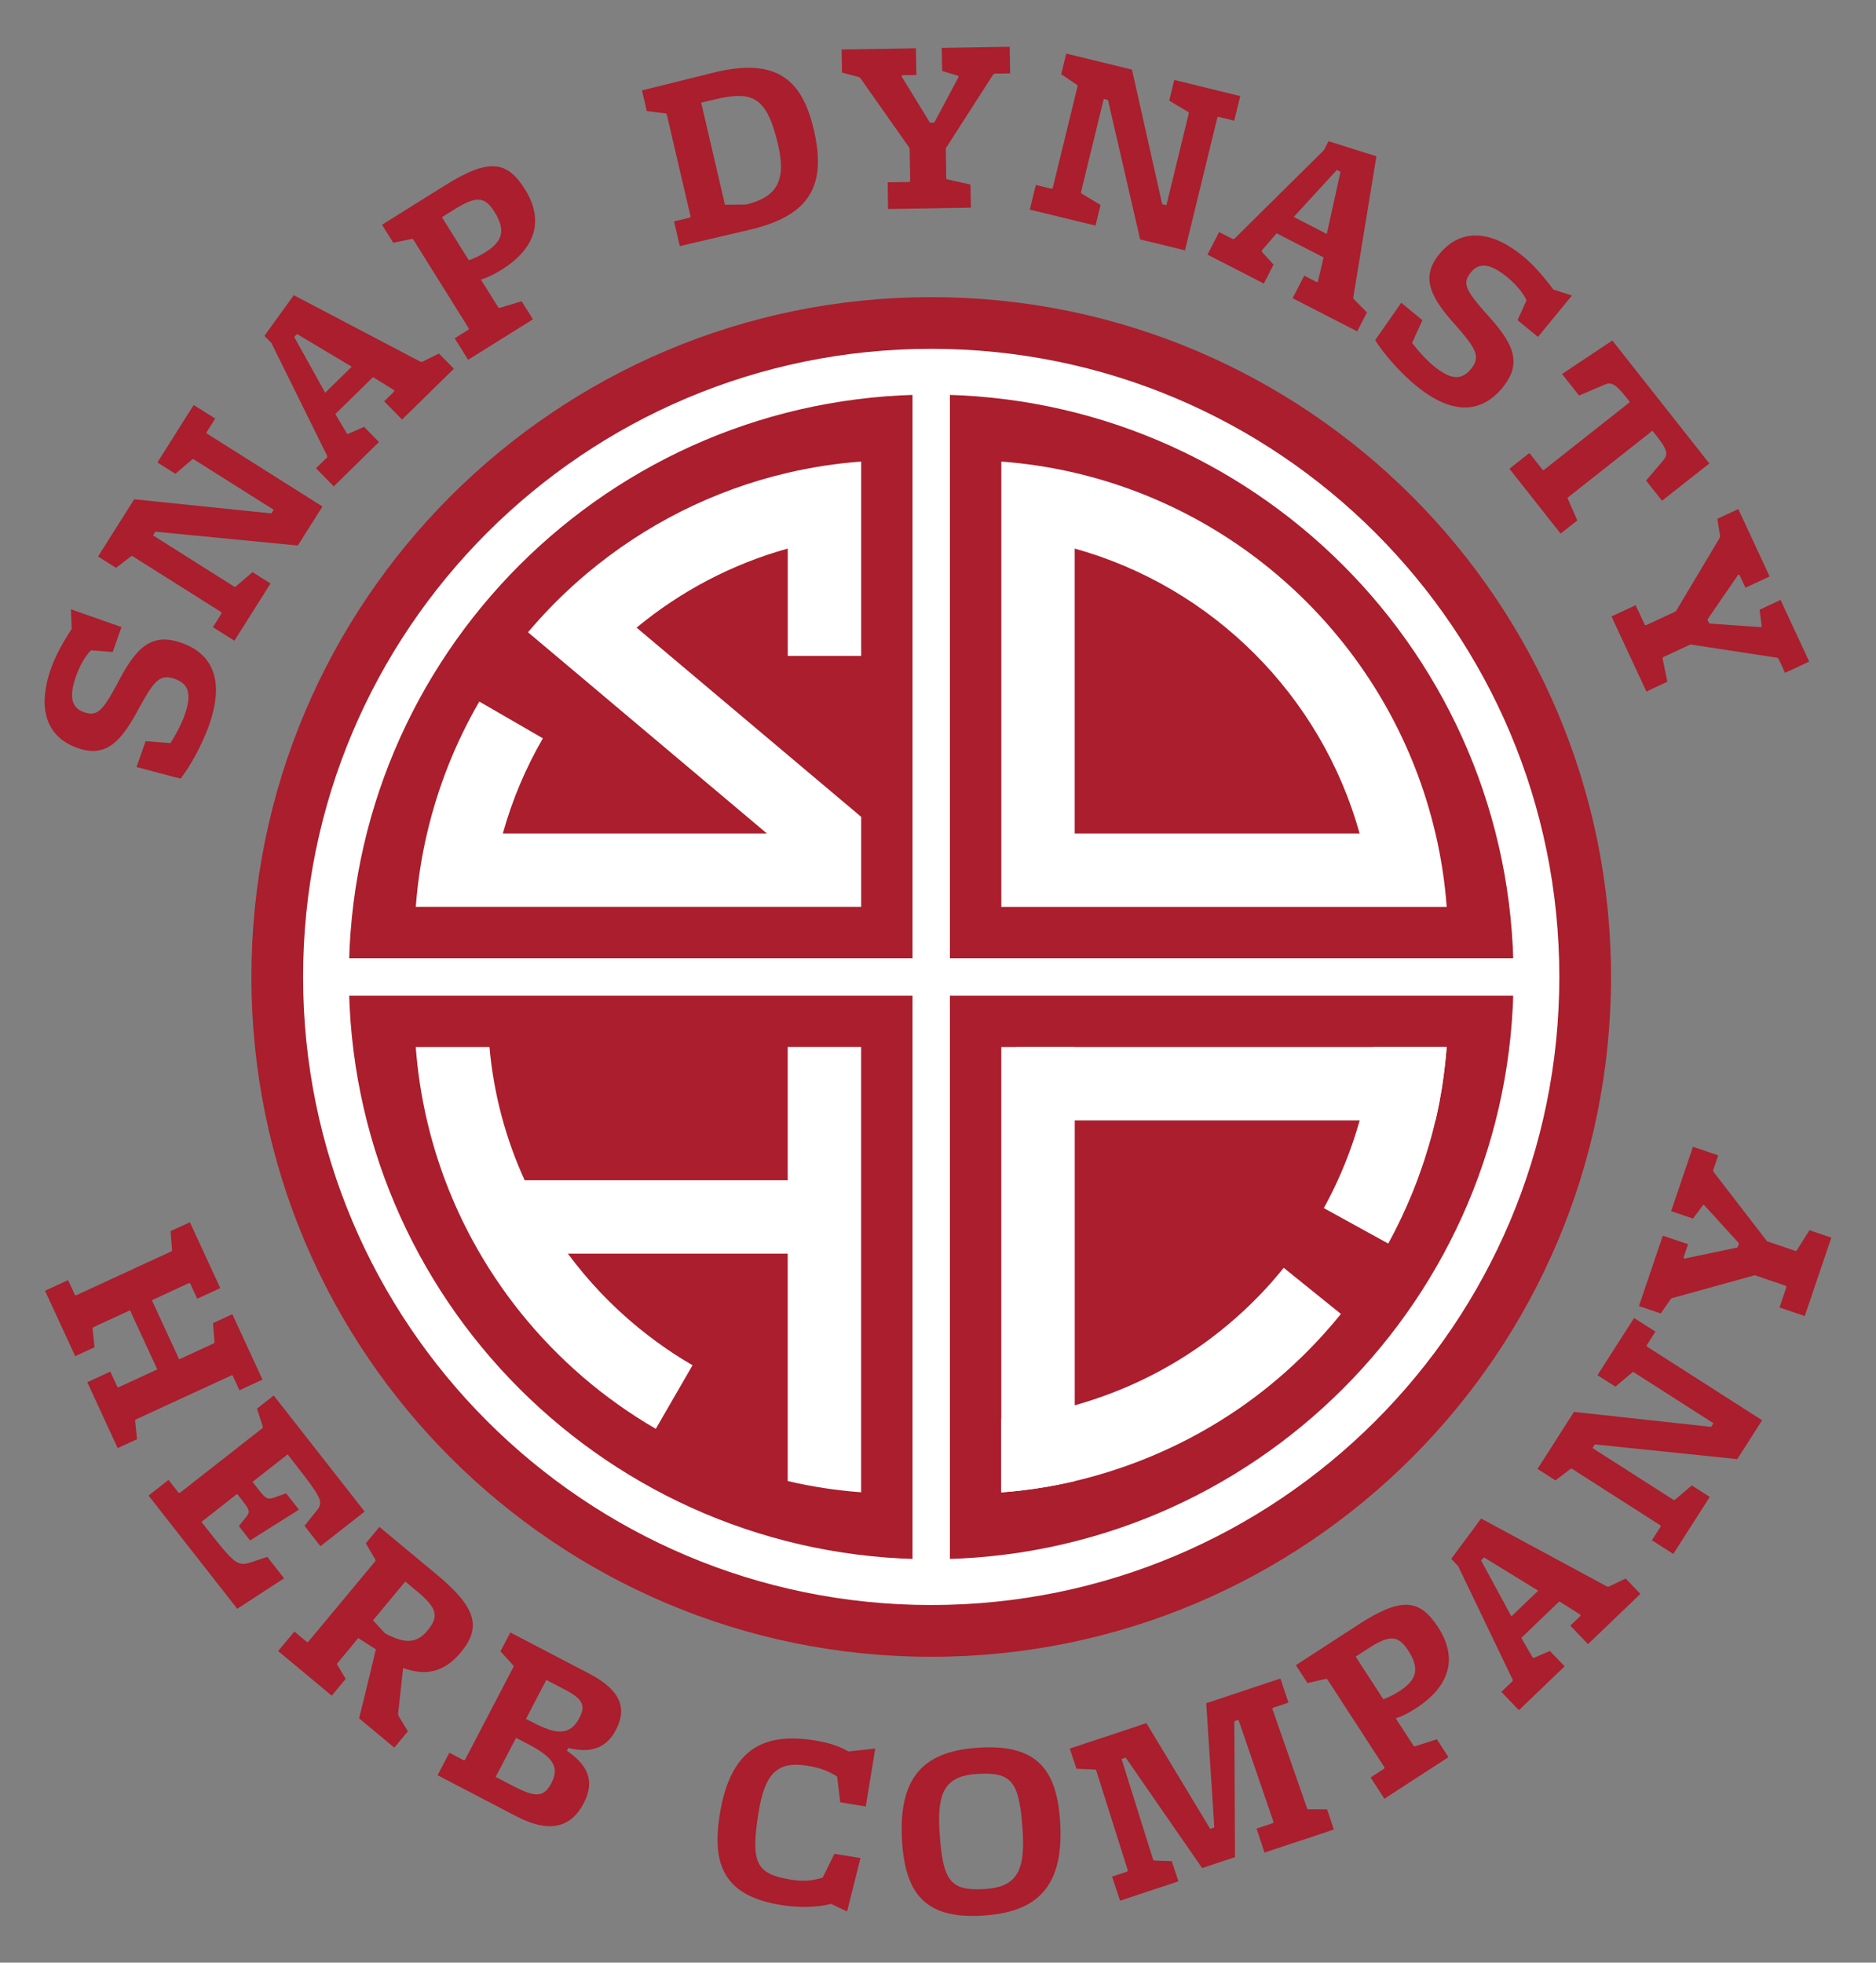
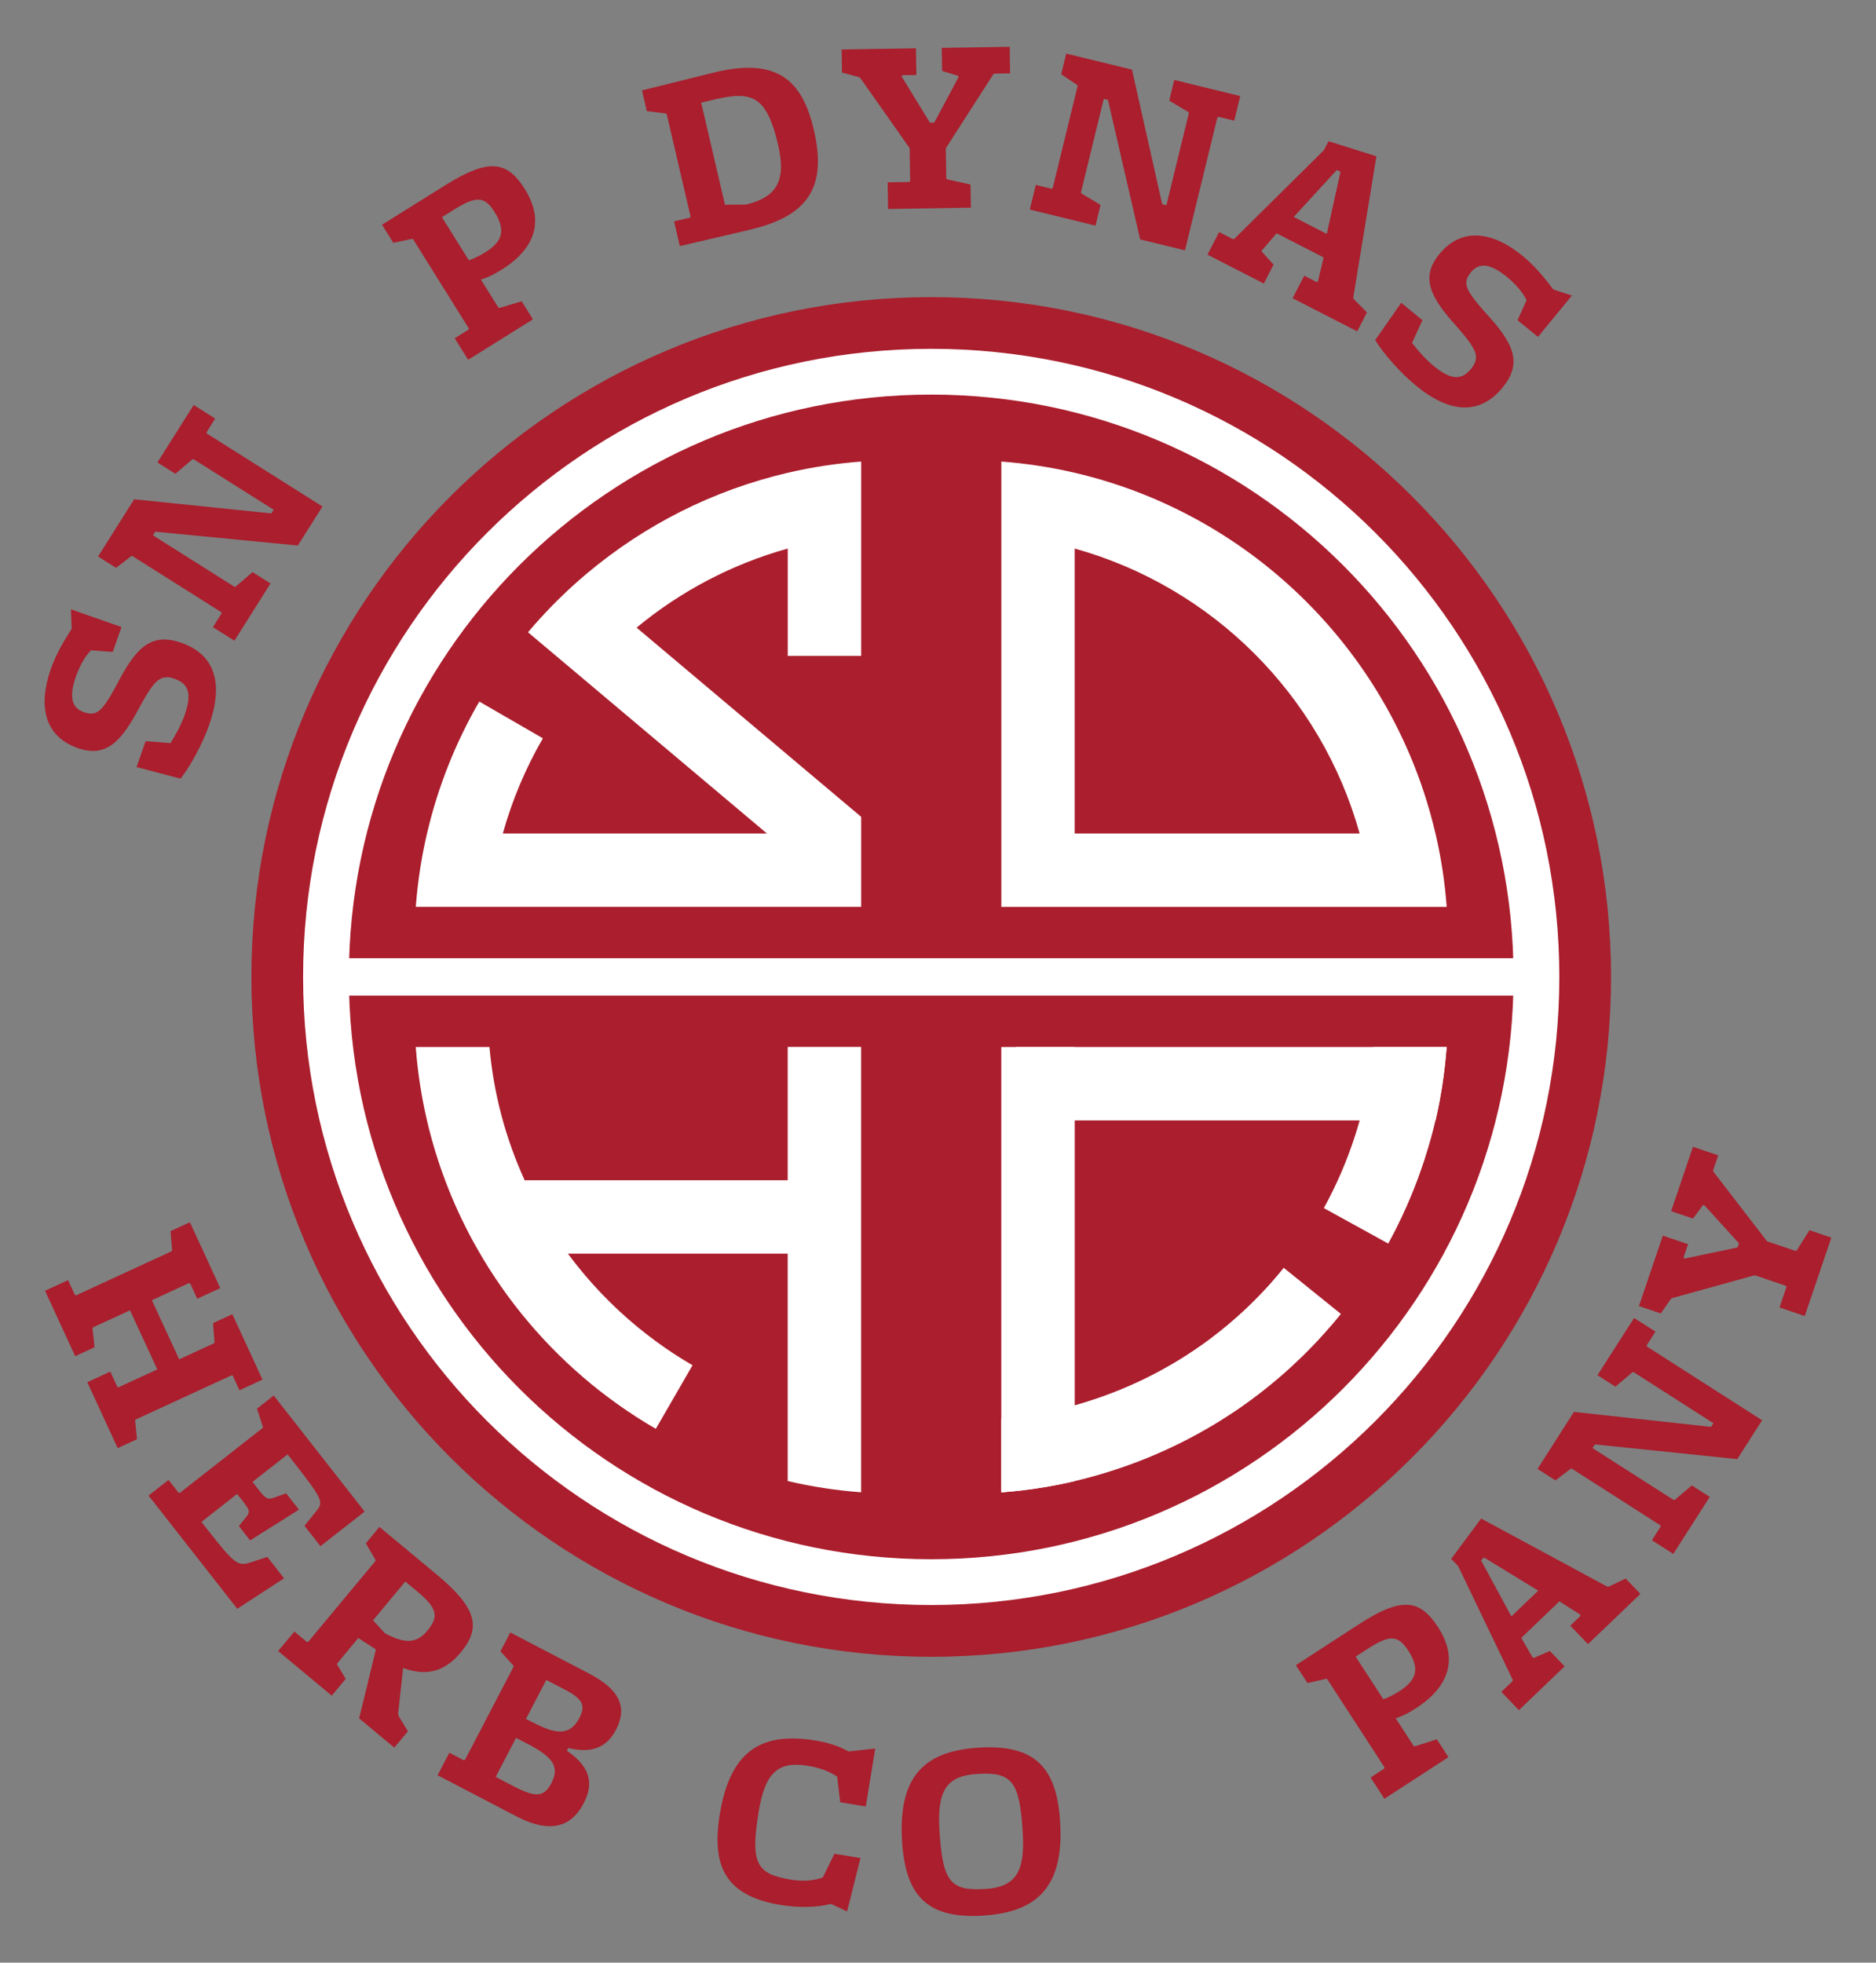
<svg xmlns="http://www.w3.org/2000/svg" id="Layer_1" data-name="Layer 1" viewBox="0 0 444.6 465.15">
  <rect x="0" y="0" width="444.6" height="465.15" fill="#808080" stroke="none" />
  <defs>
    <style>
      .cls-1 {
        fill: #aa1e2d;
      }

      .cls-1, .cls-2 {
        stroke-width: 0px;
      }

      .cls-2 {
        fill: #fff;
      }
    </style>
  </defs>
  <path class="cls-1" d="m59.58,231.54c0-88.98,72.13-161.12,161.12-161.12s161.1,72.14,161.1,161.12-72.14,161.12-161.1,161.12S59.58,320.51,59.58,231.54" />
  <g>
    <path class="cls-1" d="m49.6,171.73c-1.63,4.64-4.47,9.83-6.81,12.81l-10.43-2.75,2.15-6.13,5.89.46c1.02-1.64,2.46-4.09,3.35-6.62,1.77-5.05,1-7.44-2.38-8.63-3.5-1.23-4.91.6-8.25,6.64-4.24,8.04-7.82,12.2-14.7,9.78-8.03-2.81-9.37-10.17-6.38-18.72,1.11-3.15,2.71-6.07,4.95-9.53l-.18-4.63,11.98,4.2-2.07,5.9-5.14-.39c-1.35,1.27-2.75,3.8-3.57,6.15-1.73,4.93-1.02,7.5,1.85,8.5,3.1,1.09,4.36-.14,7.8-6.47,4.5-8.79,8.11-12.48,15.33-9.95,7.62,2.67,10.18,9.17,6.6,19.37Z" />
    <path class="cls-1" d="m51,99.19l-2.07,3.29.11.28,27.38,17.28-5.84,9.25-33.77-3.28-.55.87,19.26,12.16.27.03,4.06-3.47,4.26,2.69-8.56,13.56-5.09-3.21,2.07-3.29-.11-.28-21.01-13.26-.27-.03-3.64,2.8-4.26-2.69,8.56-13.56,32.51,3.35.55-.87-18.96-11.96-.27-.03-4.06,3.47-4.26-2.69,8.59-13.61,5.09,3.21Z" />
-     <path class="cls-1" d="m95.26,99.4l-4.21-4.29,2.39-2.34-.04-.3-5-3.1-8.93,8.76,2.75,4.62.26.09,3.8-1.68,3.53,3.6-10.71,10.51-4.21-4.29,2.65-2.59v-.34s-13.22-26.76-13.22-26.76l-1.66-1.69,6.97-9.64,30,15.76.39.05,4.01-1.98,3.53,3.6-12.27,12.04Zm-24.85-20.22l-.69.68,7.35,13.22,6.29-6.17-12.94-7.73Z" />
    <path class="cls-1" d="m118.83,63.94c-1.8,1.13-3.29,1.84-4.86,2.32l4.12,6.6.23.14,5.31-1.6,2.67,4.28-15.35,9.59-3.19-5.1,3.3-2.06.03-.3-13.16-21.07-.23-.14-4.49.94-2.67-4.28,15.05-9.4c10.36-6.47,14.63-5.7,18.82,1,4.67,7.47,2.43,14.1-5.56,19.08Zm-11.21-14.27l-2.89,1.8,6.37,10.2c.99-.26,2.68-1.1,3.86-1.84,4.07-2.54,5.02-5.14,2.26-9.57-2.35-3.76-4.35-3.87-9.61-.59Z" />
    <path class="cls-1" d="m177.62,54.47l-16.51,3.85-1.36-5.86,3.79-.88.12-.28-5.64-24.2-.17-.21-4.56-.56-1.14-4.91s16.87-4.18,16.98-4.21c14.93-3.67,20.97,1.66,23.74,13.55,3.1,13.31-.99,20.38-15.25,23.7Zm-8.26-30.89l-3.19.74,5.64,24.2,4.98-.04c7.03-1.7,9.68-5.31,7.61-14.19-2.73-11.71-6.28-12.76-15.04-10.72Z" />
    <path class="cls-1" d="m239.42,17.39l-3.77.06-.3.25-11.2,17.44.11,7.11.13.24,5.61,1.25.09,5.47-19.62.32-.1-6.32,5.16-.08.18-.25-.13-7.77-11.63-16.52-.31-.3-4.09-1.09-.09-5.47,17.61-.28.1,6.32-3.34.05-.18.25,6.74,11.01,1.03-.02,5.78-10.85-.13-.24-3.79-1.15-.09-5.47,16.1-.26.1,6.32Z" />
    <path class="cls-1" d="m292.51,28.6l-3.78-.92-.23.19-7.67,31.46-10.62-2.59-7.63-33.06-1-.24-5.4,22.13.06.26,4.58,2.74-1.19,4.9-15.58-3.8,1.43-5.84,3.78.92.23-.19,5.89-24.14-.06-.26-3.82-2.56,1.19-4.9,15.58,3.8,7.16,31.89,1,.24,5.31-21.78-.06-.26-4.58-2.74,1.19-4.9,15.64,3.82-1.43,5.84Z" />
    <path class="cls-1" d="m306.34,70.68l2.75-5.35,2.97,1.53.27-.13,1.36-5.72-11.14-5.71-3.52,4.07v.27s2.79,3.07,2.79,3.07l-2.3,4.49-13.35-6.85,2.75-5.35,3.3,1.69.33-.11,21.22-21,1.08-2.11,11.35,3.57-5.48,33.44.08.38,3.15,3.18-2.3,4.49-15.3-7.85Zm11.34-29.96l-.86-.44-10.22,11.14,7.84,4.02,3.25-14.72Z" />
    <path class="cls-1" d="m335.59,91.41c-3.8-3.13-7.69-7.58-9.68-10.8l6.17-8.85,5.02,4.13-2.45,5.38c1.18,1.52,3,3.72,5.06,5.42,4.13,3.4,6.64,3.5,8.92.73,2.35-2.86,1.13-4.81-3.39-10.03-6.1-6.74-8.76-11.53-4.13-17.16,5.4-6.57,12.78-5.3,19.77.45,2.58,2.12,4.77,4.63,7.25,7.93l4.41,1.43-8.06,9.81-4.83-3.97,2.13-4.7c-.73-1.7-2.62-3.89-4.55-5.47-4.04-3.32-6.69-3.54-8.62-1.19-2.08,2.53-1.37,4.15,3.39,9.55,6.71,7.24,8.93,11.91,4.07,17.82-5.13,6.24-12.11,6.4-20.46-.47Z" />
-     <path class="cls-1" d="m390.11,113.89l3.86-4.52c1.21-1.5,1.65-2.23-1.33-6l-1.02-1.29-19.98,15.77-.15.2,2.32,5.29-3.96,3.12-12.12-15.36,4.72-3.73,3.2,4.05.27-.06,20.36-16.07-.94-1.19c-2.9-3.67-3.78-3.52-5.38-2.8l-5.74,2.44-4.03-5.1,11.92-7.94,22.99,29.14-11.21,8.84-3.8-4.82Z" />
-     <path class="cls-1" d="m423.04,159.45l-1.59-3.41-.35-.17-20.49-3.13-6.44,3-.17.21,1.15,5.63-4.96,2.31-8.28-17.79,5.73-2.67,2.18,4.68.3.06,7.05-3.28,10.35-17.35.15-.4-.67-4.18,4.96-2.31,7.43,15.97-5.73,2.67-1.41-3.03-.3-.06-7.31,10.64.44.94,12.26.86.17-.21-.49-3.93,4.96-2.31,6.79,14.6-5.73,2.67Z" />
  </g>
  <g>
    <path class="cls-1" d="m20.68,327.59l5.46-2.52,1.71,3.7h.27s9.16-4.22,9.16-4.22l-6.47-14.01-8.72,4.02-.17.21.48,4.53-4.58,2.11-7.15-15.5,5.46-2.52,1.63,3.53.3.06,22.56-10.41.17-.21-.37-4.58,4.58-2.11,7.2,15.61-5.46,2.52-1.68-3.64-.3-.06-8.77,4.05,6.47,14.01,8.22-3.79.17-.21-.37-4.58,4.58-2.11,7.15,15.5-5.46,2.52-1.63-3.53h-.27s-22.67,10.45-22.67,10.45l-.17.21.46,4.47-4.58,2.11-7.2-15.61Z" />
    <path class="cls-1" d="m56.23,381.28l-21.02-26.83,4.73-3.71,2.4,3.06h.3s19.56-15.33,19.56-15.33l.12-.25-1.42-4.37,3.97-3.11,21.54,27.5-10.47,8.21-3.78-4.83,2.85-3.55c1.68-2.09,1.5-2.72-5.43-11.56l-1.42-1.82-8.32,6.52,1.27,1.63c1.91,2.44,2.28,2.61,3.81,2.11l2.89-1.03,3.03,3.87-11.57,7.29-2.66-3.4,1.99-2.48c.64-.96.55-1.36-1.13-3.51l-1.27-1.63-8.46,6.63,1.35,1.72c6.63,8.46,7.27,8.89,10.52,7.81l3.74-1.23,3.97,5.07-11.09,7.22Z" />
    <path class="cls-1" d="m85.1,407.27l1.7-6.89,2.28-9.48-4.17-2.68-4.97,5.98-.06.26,2.04,3.44-3.3,3.97-12.7-10.57,3.85-4.62,2.99,2.49.3-.07,15.85-19.06.1-.31-2.31-3.97,3.22-3.88,13.64,11.34c9.48,7.89,10.51,12.54,5.62,18.42-4.08,4.9-8.55,5.53-13.64,3.67l-1.2,10.85.09.47,2.24,3.68-3.22,3.88-8.31-6.91Zm13.8-30.08l-2.85-2.37-7.65,9.2,2.87,3.1c4.4,2.31,7.31,2.61,9.99-.62s2.59-5.2-2.37-9.32Z" />
    <path class="cls-1" d="m122.34,430.45l-18.63-9.72,2.78-5.33,3.45,1.8.27-.13,11.46-21.97.03-.33-3.09-3.4,2.33-4.47,18.69,9.75c8.13,4.24,8.76,8.68,6.32,13.37-2.87,5.49-7.72,5.08-11.27,4.26l-.34.65c4.48,3.09,6.95,6.78,4,12.43-2.78,5.33-7.6,7.48-16,3.09Zm2.44-17.29l-2.48-1.29-4.83,9.26,4.47,2.33c4.98,2.53,6.97,2.54,8.74-.86,2.14-4.09.03-6.36-5.9-9.45Zm8.89-12.83l-4.2-2.19-4.83,9.26,2.72,1.35c4.63,2.28,7.81,2.5,9.92-1.54,1.6-3.07.87-4.55-3.6-6.88Z" />
    <path class="cls-1" d="m200.73,453.01l-3.77-1.79c-3.34.87-7.79.94-11.92.26-13.13-2.15-16.47-9.16-14.44-21.57,2.61-15.95,10.8-19.35,22.79-17.38,3.9.64,6.01,1.66,7.71,2.56l6.33-.69-2.25,13.73-6.05-.99-.73-6.09c-1.89-1.23-3.97-2.07-6.97-2.56-7.13-1.17-10.13,1.73-11.62,10.84-2.02,12.35-.58,14.8,7.7,16.16,3,.49,5.32.19,7.47-.5l2.77-5.64,6.18,1.01-3.18,12.65Z" />
    <path class="cls-1" d="m232.69,454.01c-13.52.78-18.2-5.34-18.92-17.9-.93-16.13,6.32-21.24,18.45-21.93,13.59-.78,18.32,5.27,19.04,17.89.93,16.07-6.44,21.24-18.57,21.94Zm-1.08-33.59c-7.22.42-9.51,3.89-8.98,13.11.72,12.49,2.61,14.64,10.73,14.17,7.22-.42,9.57-3.9,9.04-13.12-.72-12.49-2.55-14.64-10.79-14.17Z" />
-     <path class="cls-1" d="m299.69,439.08l-1.9-5.71,3.92-1.3.1-.29-8.3-24.19-.98.33.15,32.22-7.78,2.59-18.12-26.18-.98.33,7.49,23.88.19.19,4.21.14,1.59,4.78-13.83,4.6-1.9-5.71,3.63-1.21.1-.29-7.49-23.69-.19-.19-4.48-.18-1.59-4.78,18.16-6.04,15.12,25.06.98-.33-1.92-29.45,17.58-5.85,1.9,5.71-3.69,1.23-.12.23,8.24,23.63.19.19,4.55.02,1.59,4.78-16.43,5.46Z" />
    <path class="cls-1" d="m335.59,404.84c-1.78,1.16-3.26,1.9-4.81,2.4l4.23,6.52.23.14,5.28-1.69,2.75,4.23-15.18,9.86-3.27-5.04,3.26-2.12.02-.3-13.53-20.84-.23-.14-4.48,1.02-2.75-4.23,14.88-9.66c10.24-6.65,14.53-5.96,18.83.67,4.8,7.39,2.68,14.05-5.22,19.18Zm-11.46-14.07l-2.85,1.85,6.55,10.09c.98-.27,2.66-1.15,3.83-1.91,4.03-2.61,4.93-5.23,2.09-9.61-2.41-3.72-4.42-3.79-9.62-.42Z" />
    <path class="cls-1" d="m376.31,389.62l-4.16-4.34,2.41-2.31-.04-.3-4.96-3.15-9.03,8.66,2.7,4.65.26.09,3.82-1.64,3.49,3.64-10.83,10.39-4.16-4.34,2.68-2.56v-.34s-12.92-26.91-12.92-26.91l-1.64-1.71,7.08-9.56,29.83,16.1.39.05,4.04-1.93,3.49,3.64-12.41,11.9Zm-24.62-20.5l-.7.67,7.2,13.3,6.36-6.1-12.85-7.88Z" />
    <path class="cls-1" d="m392.33,315.6l-2.1,3.27.11.28,27.27,17.45-5.89,9.21-33.75-3.49-.56.87,19.19,12.28.27.03,4.08-3.45,4.25,2.72-8.64,13.51-5.07-3.24,2.1-3.27-.11-.28-20.93-13.39-.27-.03-3.65,2.78-4.25-2.72,8.64-13.51,32.49,3.55.56-.87-18.88-12.08-.27-.03-4.08,3.45-4.25-2.72,8.68-13.56,5.07,3.24Z" />
    <path class="cls-1" d="m407.2,273.82l-1.21,3.57.13.37,12.65,16.42,6.73,2.28.27-.04,3.06-4.86,5.18,1.76-6.3,18.58-5.98-2.03,1.66-4.89-.17-.25-7.36-2.5-19.47,5.39-.39.19-2.4,3.48-5.18-1.76,5.66-16.68,5.98,2.03-1.07,3.16.17.25,12.64-2.64.33-.98-8.27-9.09-.27.04-2.36,3.18-5.18-1.76,5.17-15.25,5.98,2.03Z" />
  </g>
  <g>
-     <rect class="cls-2" x="216.26" y="88.48" width="8.86" height="286.08" />
    <rect class="cls-2" x="216.26" y="88.51" width="8.86" height="286.05" transform="translate(452.23 10.84) rotate(90)" />
    <g>
      <path class="cls-2" d="m220.69,82.67c-82.22,0-148.86,66.65-148.86,148.86s66.65,148.86,148.86,148.86,148.86-66.65,148.86-148.86-66.65-148.86-148.86-148.86Zm0,286.87c-76.22,0-138.01-61.79-138.01-138.01s61.79-138.01,138.01-138.01,138.01,61.79,138.01,138.01-61.79,138.01-138.01,138.01Z" />
      <path class="cls-2" d="m139.18,135.83c-.61.51-1.22,1.03-1.82,1.56-4.38,3.84-8.47,8-12.23,12.46t0,0l9.39,7.9,29.12,24.53,18.11,15.25h-62.58c2.22-7.98,5.43-15.54,9.49-22.55l-15.07-8.71c-5.58,9.62-9.79,20.13-12.39,31.26-1.32,5.65-2.22,11.46-2.66,17.4h105.55v-21.34l-13.44-11.32-3.96-3.34-35.82-30.18c10.35-8.57,22.51-15.04,35.82-18.74v25.44h17.4v-46.06c-5.94.44-11.75,1.34-17.4,2.66-17.78,4.14-33.97,12.43-47.5,23.78Z" />
      <path class="cls-2" d="m340.19,197.53c-9.86-42.31-43.17-75.62-85.48-85.48-5.65-1.32-11.46-2.22-17.4-2.66v105.55h105.55c-.44-5.94-1.34-11.75-2.66-17.4Zm-17.97,0h-67.52v-67.52c32.68,9.09,58.43,34.84,67.52,67.52Z" />
      <path class="cls-2" d="m186.68,248.14v31.58h-62.34c-4.46-9.77-7.35-20.4-8.34-31.58h-17.47c.44,5.94,1.34,11.75,2.66,17.4,2.33,10.02,5.99,19.53,10.76,28.35,3.34,6.16,7.22,11.99,11.59,17.4,8.83,10.95,19.64,20.25,31.88,27.34l8.71-15.07s-.06-.04-.09-.05c-.68-.39-1.35-.8-2.02-1.21-.16-.1-.31-.19-.47-.29-.55-.34-1.1-.69-1.64-1.04-.19-.13-.39-.25-.58-.38-.51-.33-1.01-.67-1.51-1.02-.2-.14-.4-.28-.6-.42-.49-.35-.99-.7-1.47-1.05-.19-.14-.38-.28-.57-.42-.51-.37-1.01-.75-1.51-1.14-.16-.12-.32-.24-.48-.37-.55-.43-1.1-.87-1.65-1.31-.1-.08-.2-.16-.3-.24-6.25-5.12-11.85-11.01-16.65-17.51h52.09v53.9c5.65,1.32,11.46,2.22,17.4,2.66v-105.55h-17.4Z" />
      <g>
        <path class="cls-2" d="m325.4,248.14c0,.06,0,.12-.02.18-.03.34-.06.68-.1,1.03-.08.84-.18,1.68-.29,2.52-.05.42-.11.84-.17,1.26-.04.32-.09.64-.14.96-.03.2-.06.41-.1.61-.05.3-.09.61-.15.91,0,.03,0,.05-.01.08-.06.39-.14.79-.21,1.19-.14.82-.31,1.63-.48,2.45,0,.02,0,.04,0,.05-.08.41-.17.82-.27,1.23-.09.41-.18.82-.28,1.23-.1.41-.2.82-.3,1.23-.2.8-.41,1.59-.63,2.38,0,.03-.01.05-.02.07,0,0,0,.02,0,.03-.1.34-.19.68-.3,1.02-.02.06-.04.13-.06.2-.11.38-.22.77-.34,1.15-.12.4-.25.8-.38,1.2-1.91,5.96-4.4,11.72-7.41,17.2l4.51,2.48,10.75,5.92s0,0,0,0c.17-.32.35-.64.52-.96.28-.53.56-1.06.84-1.59.15-.3.31-.6.46-.91.15-.29.3-.58.44-.88.29-.59.58-1.18.86-1.77.84-1.78,1.64-3.58,2.39-5.4.12-.29.24-.59.36-.88,0-.02.02-.04.02-.06.24-.6.48-1.2.71-1.8l.35-.92c.09-.24.18-.48.26-.72.27-.75.54-1.51.8-2.26.18-.52.35-1.04.53-1.57.34-1.05.67-2.1.98-3.16.15-.53.31-1.06.46-1.59,0-.02.01-.04.02-.06.14-.51.28-1.02.42-1.54.11-.44.23-.88.34-1.32.03-.11.05-.22.08-.33.12-.48.24-.97.35-1.45,0-.04.02-.08.03-.13,0,0,0-.01,0-.02.13-.53.24-1.06.36-1.6.12-.54.23-1.08.34-1.62.11-.54.22-1.08.32-1.61,0,0,0-.01,0-.02.09-.51.19-1.02.27-1.52.03-.14.05-.27.07-.41.07-.43.15-.86.21-1.3,0,0,0,0,0,0,0-.05.01-.09.02-.14.01-.07.02-.15.03-.22.44-2.9.78-5.84,1-8.81h-17.45Zm-22.12,53.5c-.65.78-1.31,1.55-1.98,2.31-.34.38-.67.76-1.02,1.13-.34.38-.69.75-1.04,1.12-.34.36-.67.71-1.02,1.06-.06.06-.12.12-.18.18-.3.3-.59.61-.9.91-.06.06-.13.13-.2.2-.3.29-.59.58-.89.87-.08.08-.16.16-.25.24-.28.28-.58.55-.87.83-2.63,2.45-5.4,4.77-8.32,6.95-4.68,3.47-9.72,6.57-15.11,9.21-2.58,1.27-5.24,2.43-7.98,3.48-2.92,1.12-5.87,2.1-8.82,2.93-5.78,1.62-11.6,2.68-17.4,3.2v17.44c3.71-.28,7.37-.73,10.98-1.36.13-.02.26-.05.4-.07,2.01-.36,4.02-.77,6.03-1.25,5.06-1.19,10.09-2.74,15.07-4.65,2.73-1.05,5.4-2.2,8-3.43,5.39-2.55,10.48-5.48,15.29-8.74.84-.57,1.68-1.15,2.5-1.75.28-.2.55-.4.82-.6.27-.2.54-.4.81-.6.27-.2.54-.41.81-.61.27-.2.53-.41.8-.62.71-.54,1.4-1.1,2.09-1.66.23-.18.45-.37.68-.56.19-.16.37-.31.56-.47.2-.16.39-.32.58-.48,1.02-.86,2.03-1.75,3.01-2.65.25-.23.5-.45.74-.68.73-.68,1.46-1.37,2.18-2.07.48-.47.95-.93,1.41-1.41.18-.18.36-.37.54-.55.52-.53,1.03-1.06,1.53-1.6.2-.21.39-.42.58-.62.84-.91,1.66-1.83,2.47-2.76.18-.21.35-.41.54-.62.16-.19.33-.39.49-.58.17-.21.34-.42.52-.63.14-.17.28-.34.42-.5.19-.23.37-.45.55-.68.03-.04.05-.07.08-.1l-13.55-10.93c-.32.4-.64.79-.96,1.18Z" />
        <path class="cls-2" d="m254.71,248.14v102.89c-1.99.46-4,.87-6.03,1.23-.13.03-.26.05-.4.07-3.6.63-7.26,1.08-10.98,1.36v-105.55h17.4Z" />
        <path class="cls-2" d="m342.85,248.14c-.22,2.97-.56,5.91-1,8.81-.02.12-.04.24-.05.36,0,0,0,0,0,0-.07.43-.14.86-.21,1.3-.02.1-.03.2-.05.29-.09.53-.19,1.06-.29,1.59,0,.02,0,.03,0,.05,0,0,0,0,0,.02,0,.02,0,.03,0,.05-.31,1.66-.65,3.3-1.03,4.93h-99.51v-17.4h102.17Z" />
      </g>
    </g>
  </g>
</svg>